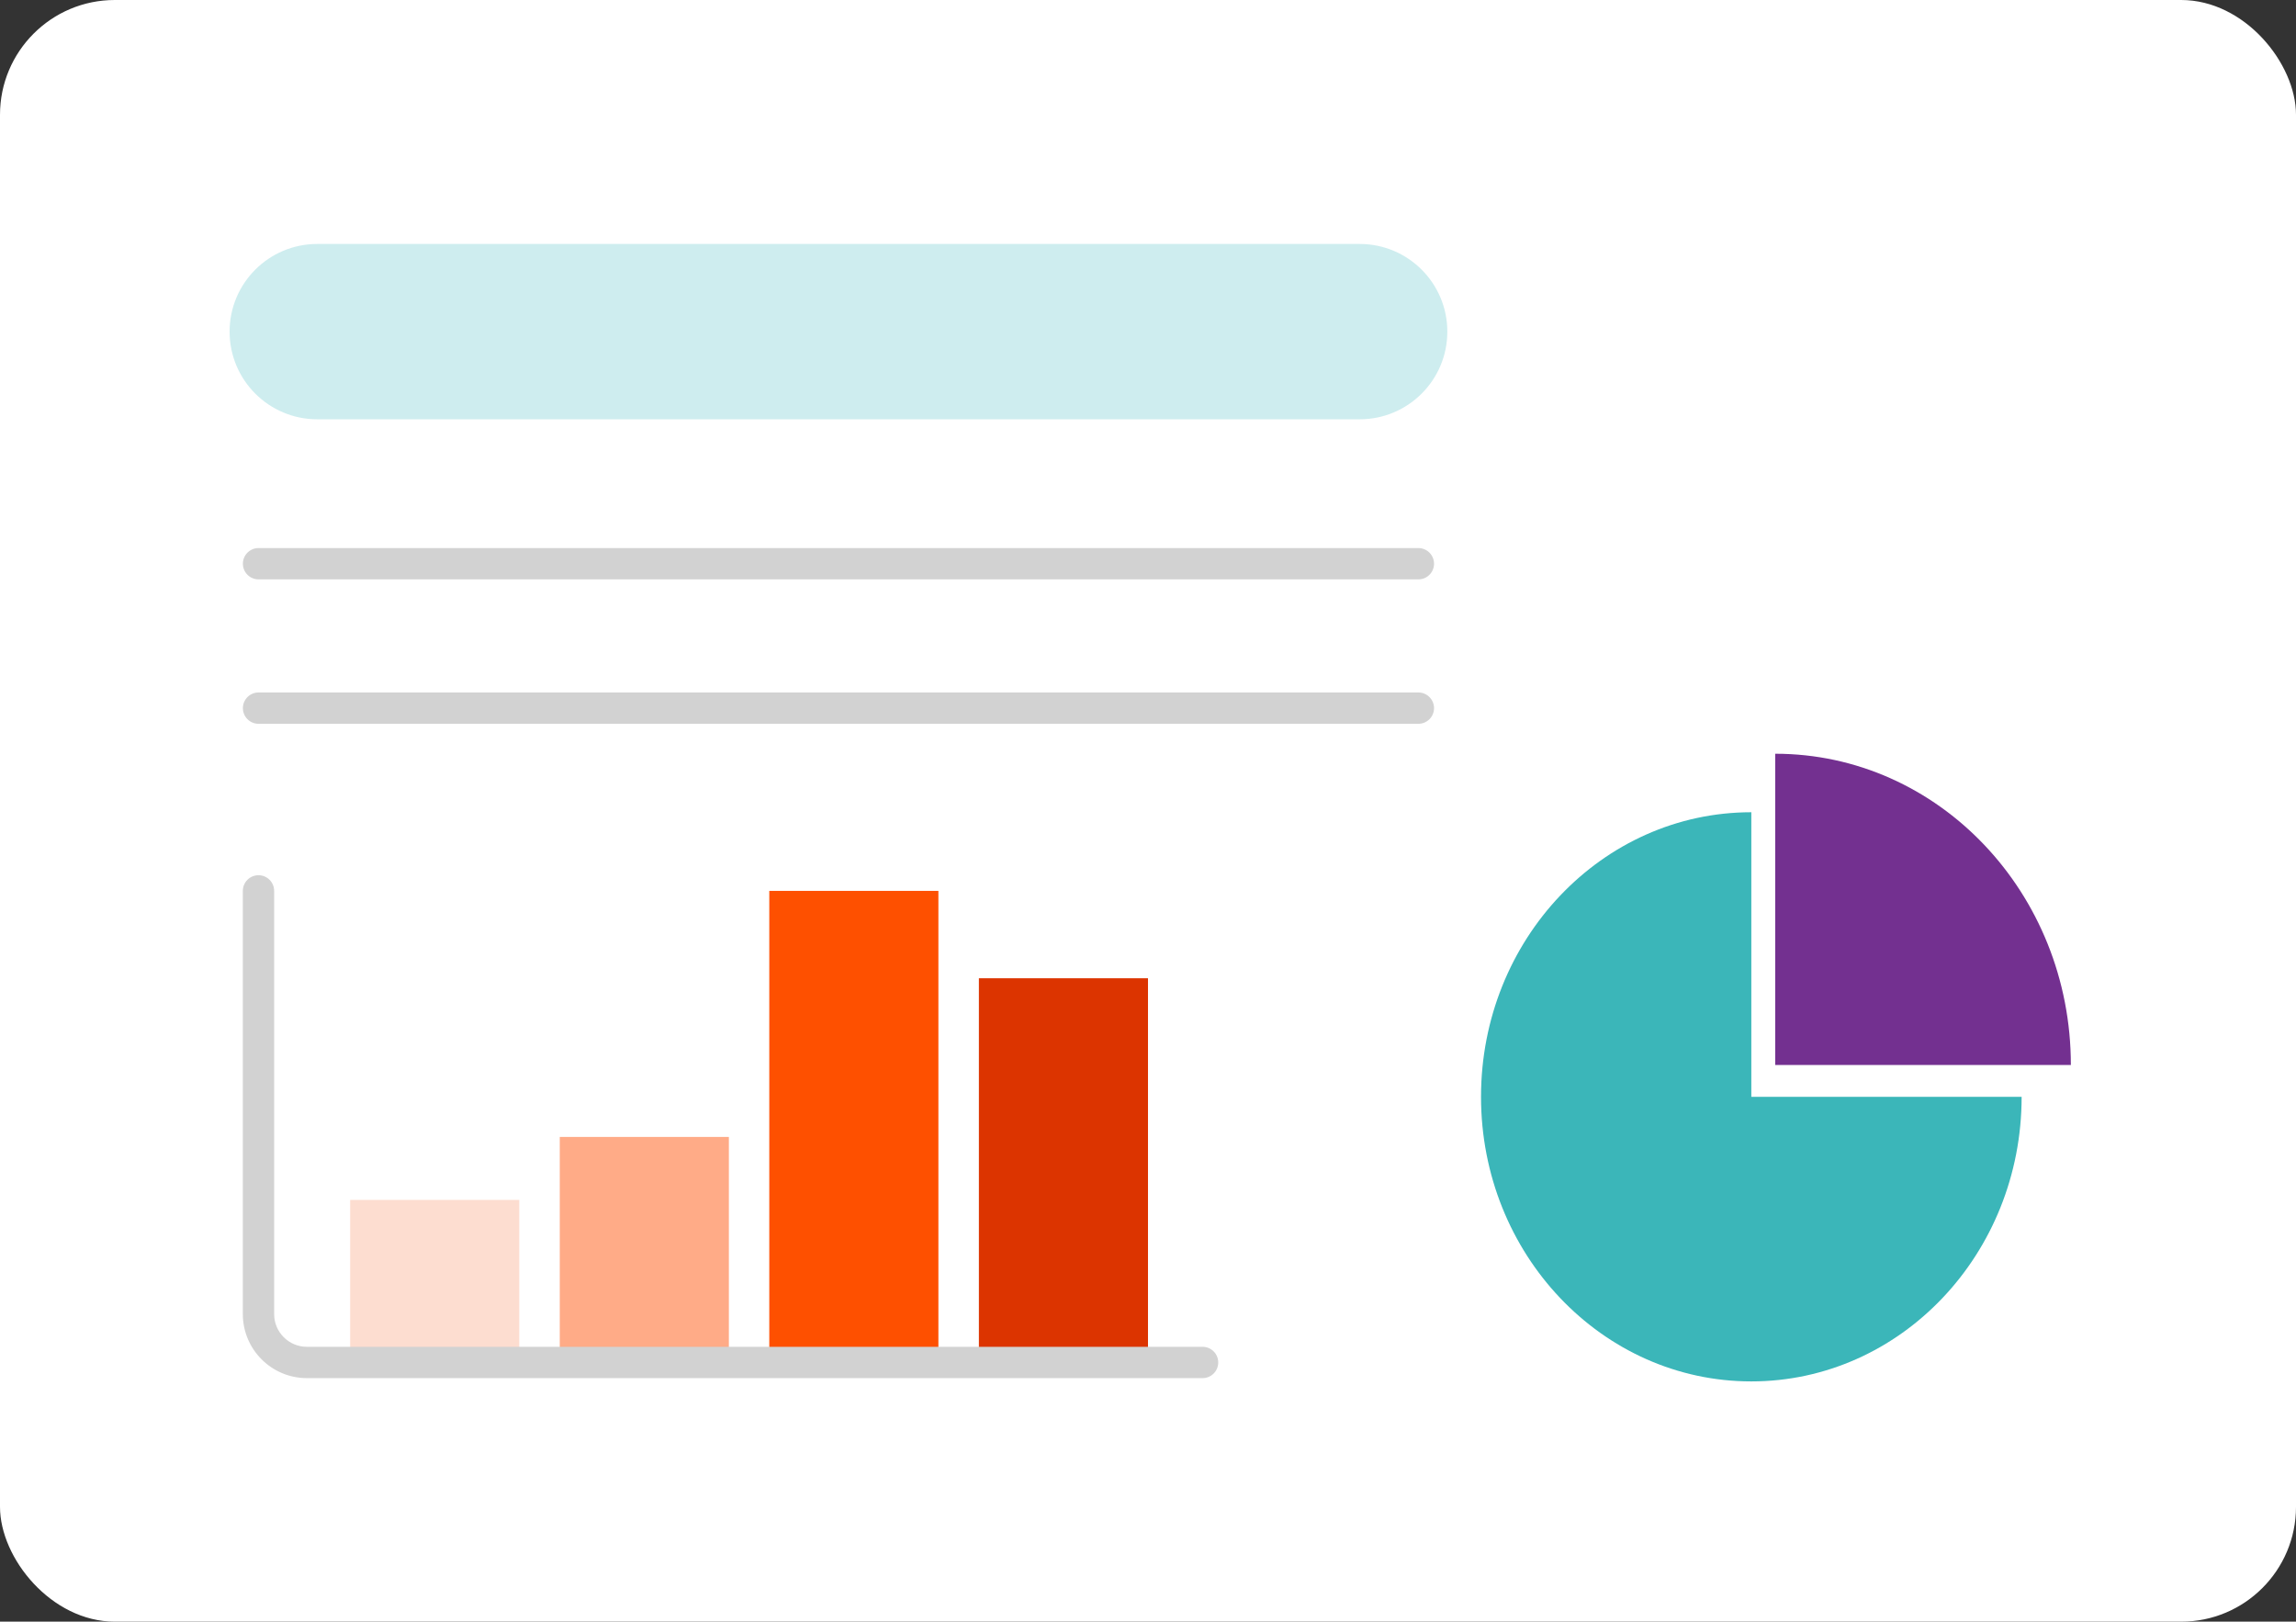
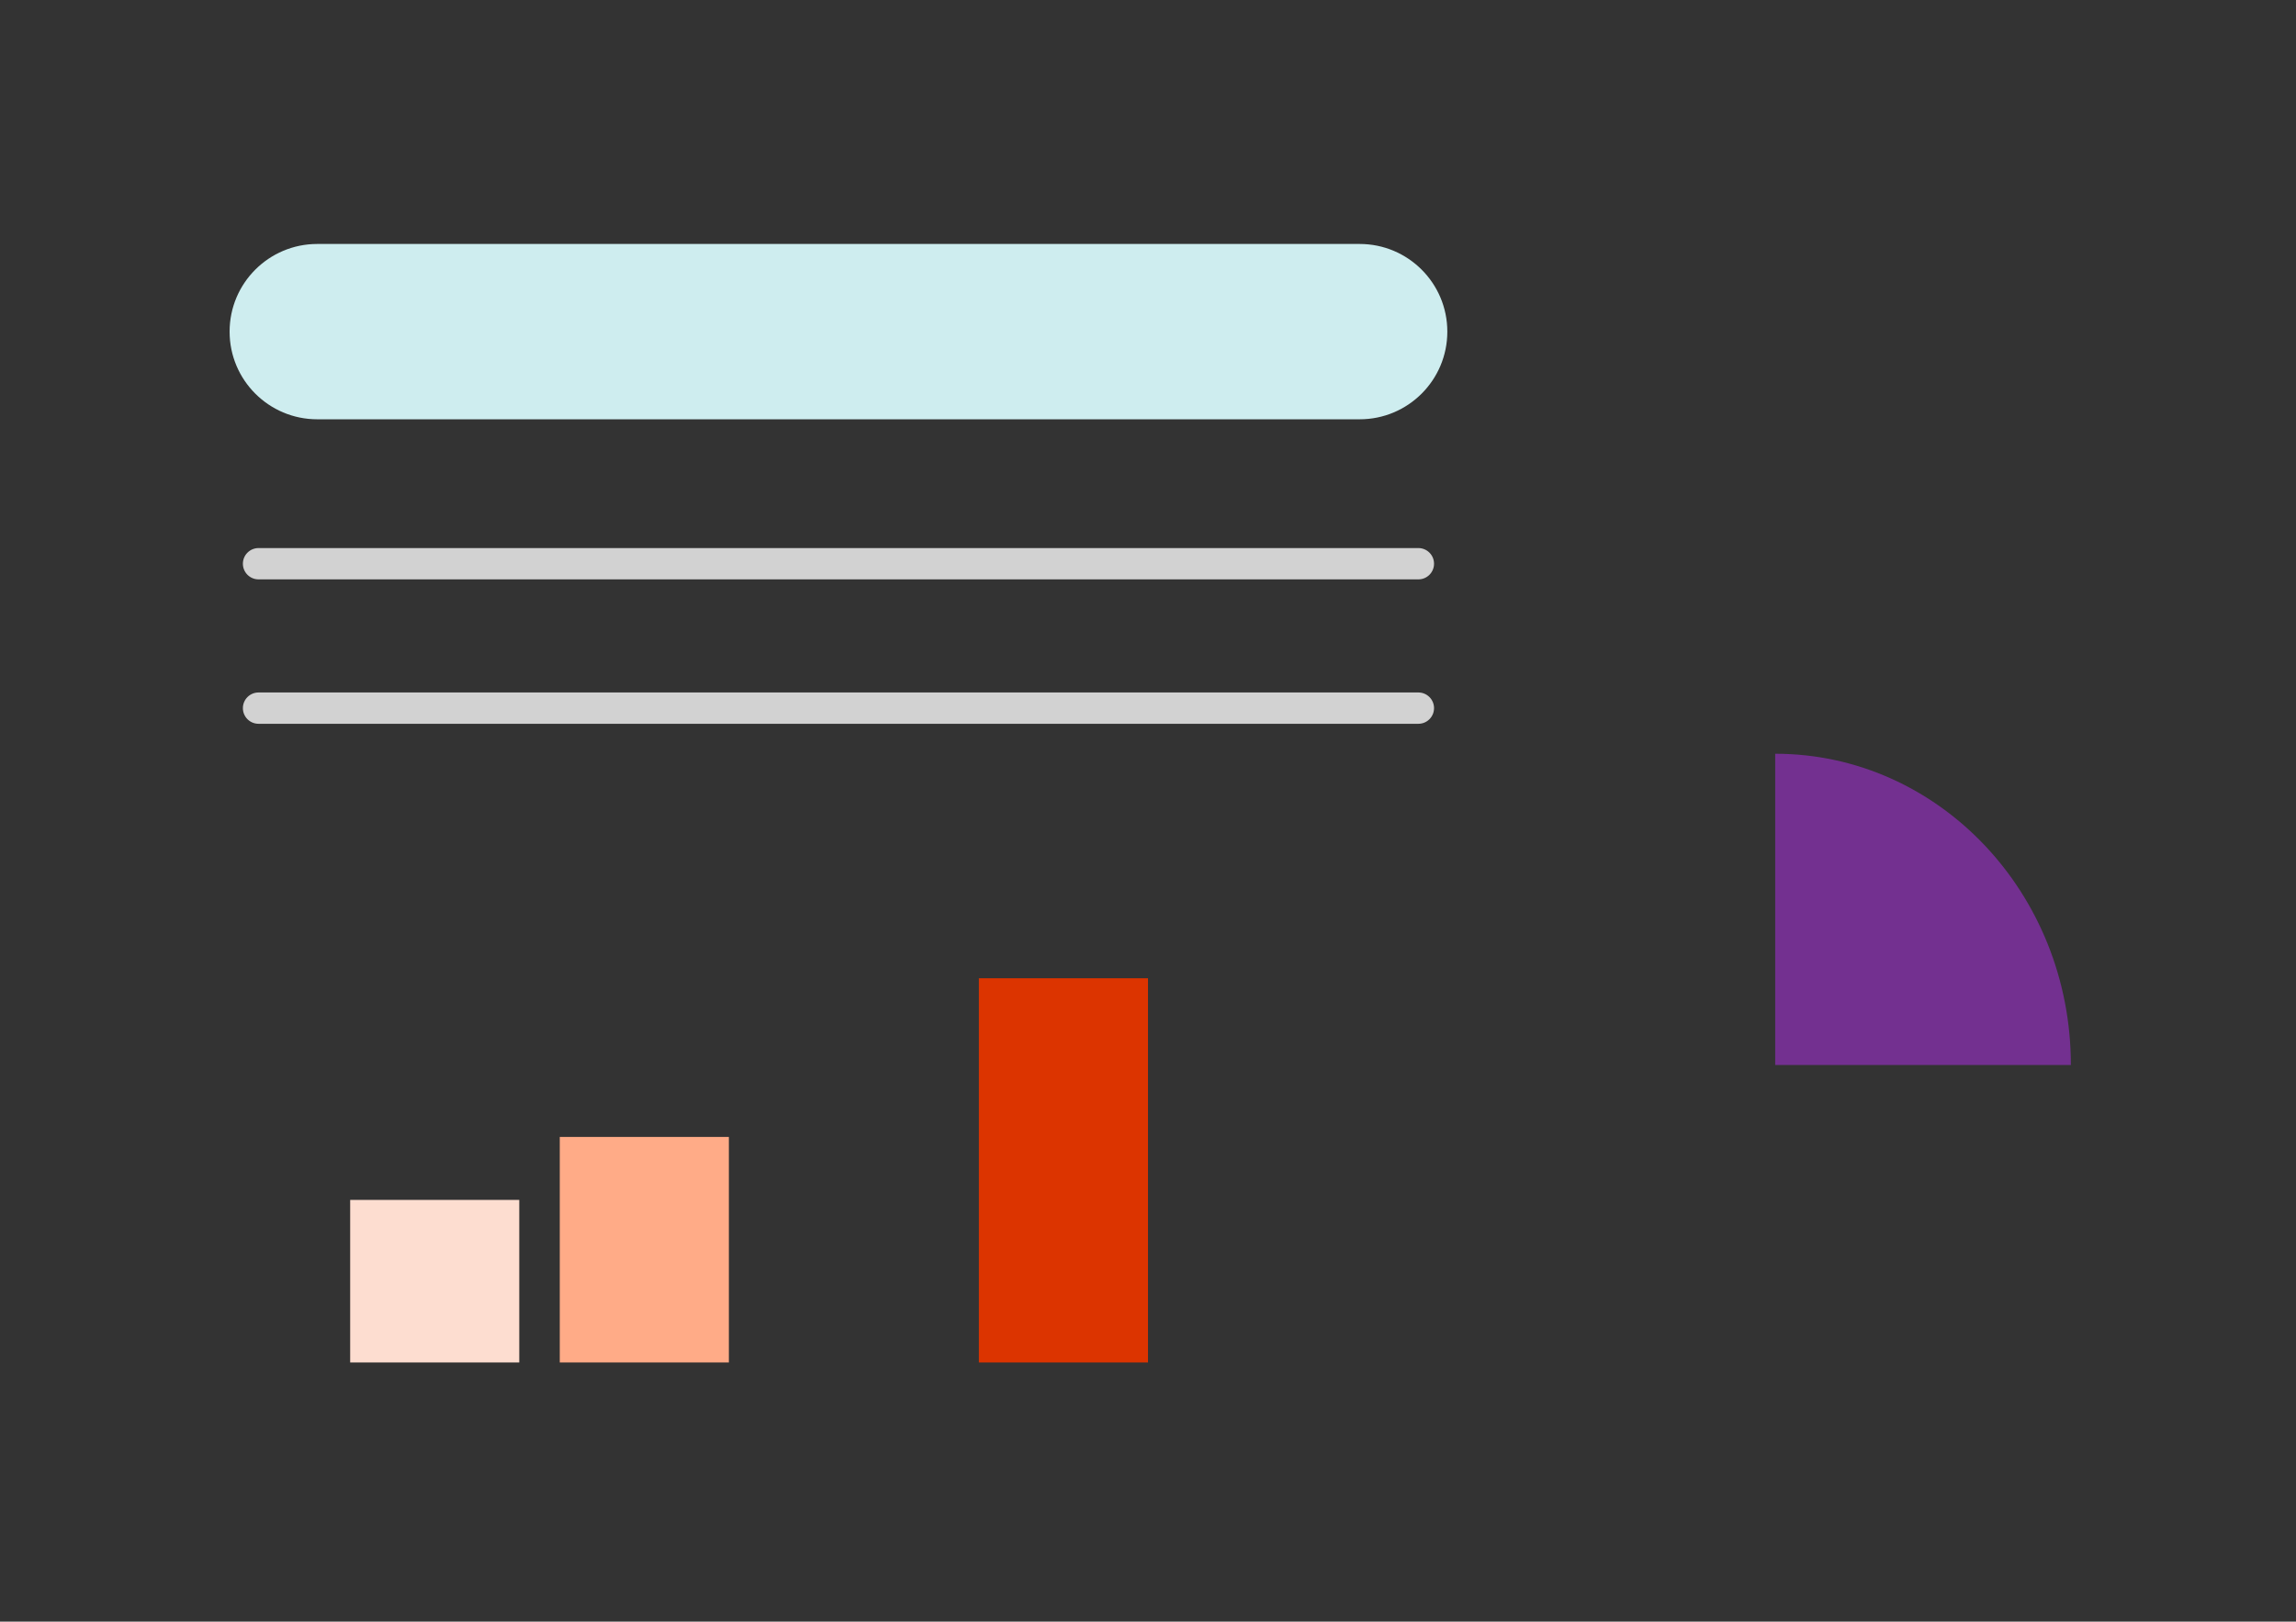
<svg xmlns="http://www.w3.org/2000/svg" width="160" height="113" viewBox="0 0 160 113" fill="none">
  <rect x="0" y="0" width="160" height="113" fill="#333333" stroke="none" />
-   <rect width="160" height="113" rx="8" fill="white" />
  <path d="M36.186 83.612H24.402V94.939H36.186V83.612Z" fill="#FDDDD0" />
  <path d="M50.792 79.224H39.008V94.939H50.792V79.224Z" fill="#FFAB87" />
-   <path d="M65.393 62.078H53.609V94.935H65.393V62.078Z" fill="#FE5000" />
  <path d="M79.999 68.167H68.215V94.939H79.999V68.167Z" fill="#DC3400" />
-   <path d="M83.803 96.03H21.383C18.923 96.03 16.922 94.028 16.922 91.568V62.078C16.922 61.476 17.41 60.987 18.013 60.987C18.615 60.987 19.104 61.476 19.104 62.078V91.568C19.104 92.825 20.127 93.848 21.383 93.848H83.803C84.406 93.848 84.894 94.337 84.894 94.939C84.894 95.541 84.406 96.03 83.803 96.03Z" fill="#D2D2D2" />
  <path d="M98.842 40.372H18.017C17.414 40.372 16.926 39.883 16.926 39.281C16.926 38.679 17.414 38.19 18.017 38.19H98.842C99.444 38.19 99.933 38.679 99.933 39.281C99.933 39.883 99.444 40.372 98.842 40.372Z" fill="#D2D2D2" />
  <path d="M98.842 50.435H18.017C17.414 50.435 16.926 49.946 16.926 49.344C16.926 48.742 17.414 48.253 18.017 48.253H98.842C99.444 48.253 99.933 48.742 99.933 49.344C99.933 49.946 99.444 50.435 98.842 50.435Z" fill="#D2D2D2" />
  <path d="M123.707 52.522V74.208H144.311C144.311 62.231 135.087 52.522 123.707 52.522Z" fill="#733090" />
-   <path fill-rule="evenodd" clip-rule="evenodd" d="M122.043 56.598C111.639 56.598 103.207 65.476 103.207 76.428C103.207 87.381 111.639 96.259 122.043 96.259C132.448 96.259 140.88 87.381 140.88 76.428H122.043V56.598Z" fill="#3BB6B9" />
  <path d="M94.751 17H22.108C18.735 17 16 19.735 16 23.109V23.109C16 26.483 18.735 29.217 22.108 29.217H94.751C98.124 29.217 100.859 26.483 100.859 23.109C100.859 19.735 98.124 17 94.751 17Z" fill="#CEEDEF" />
</svg>